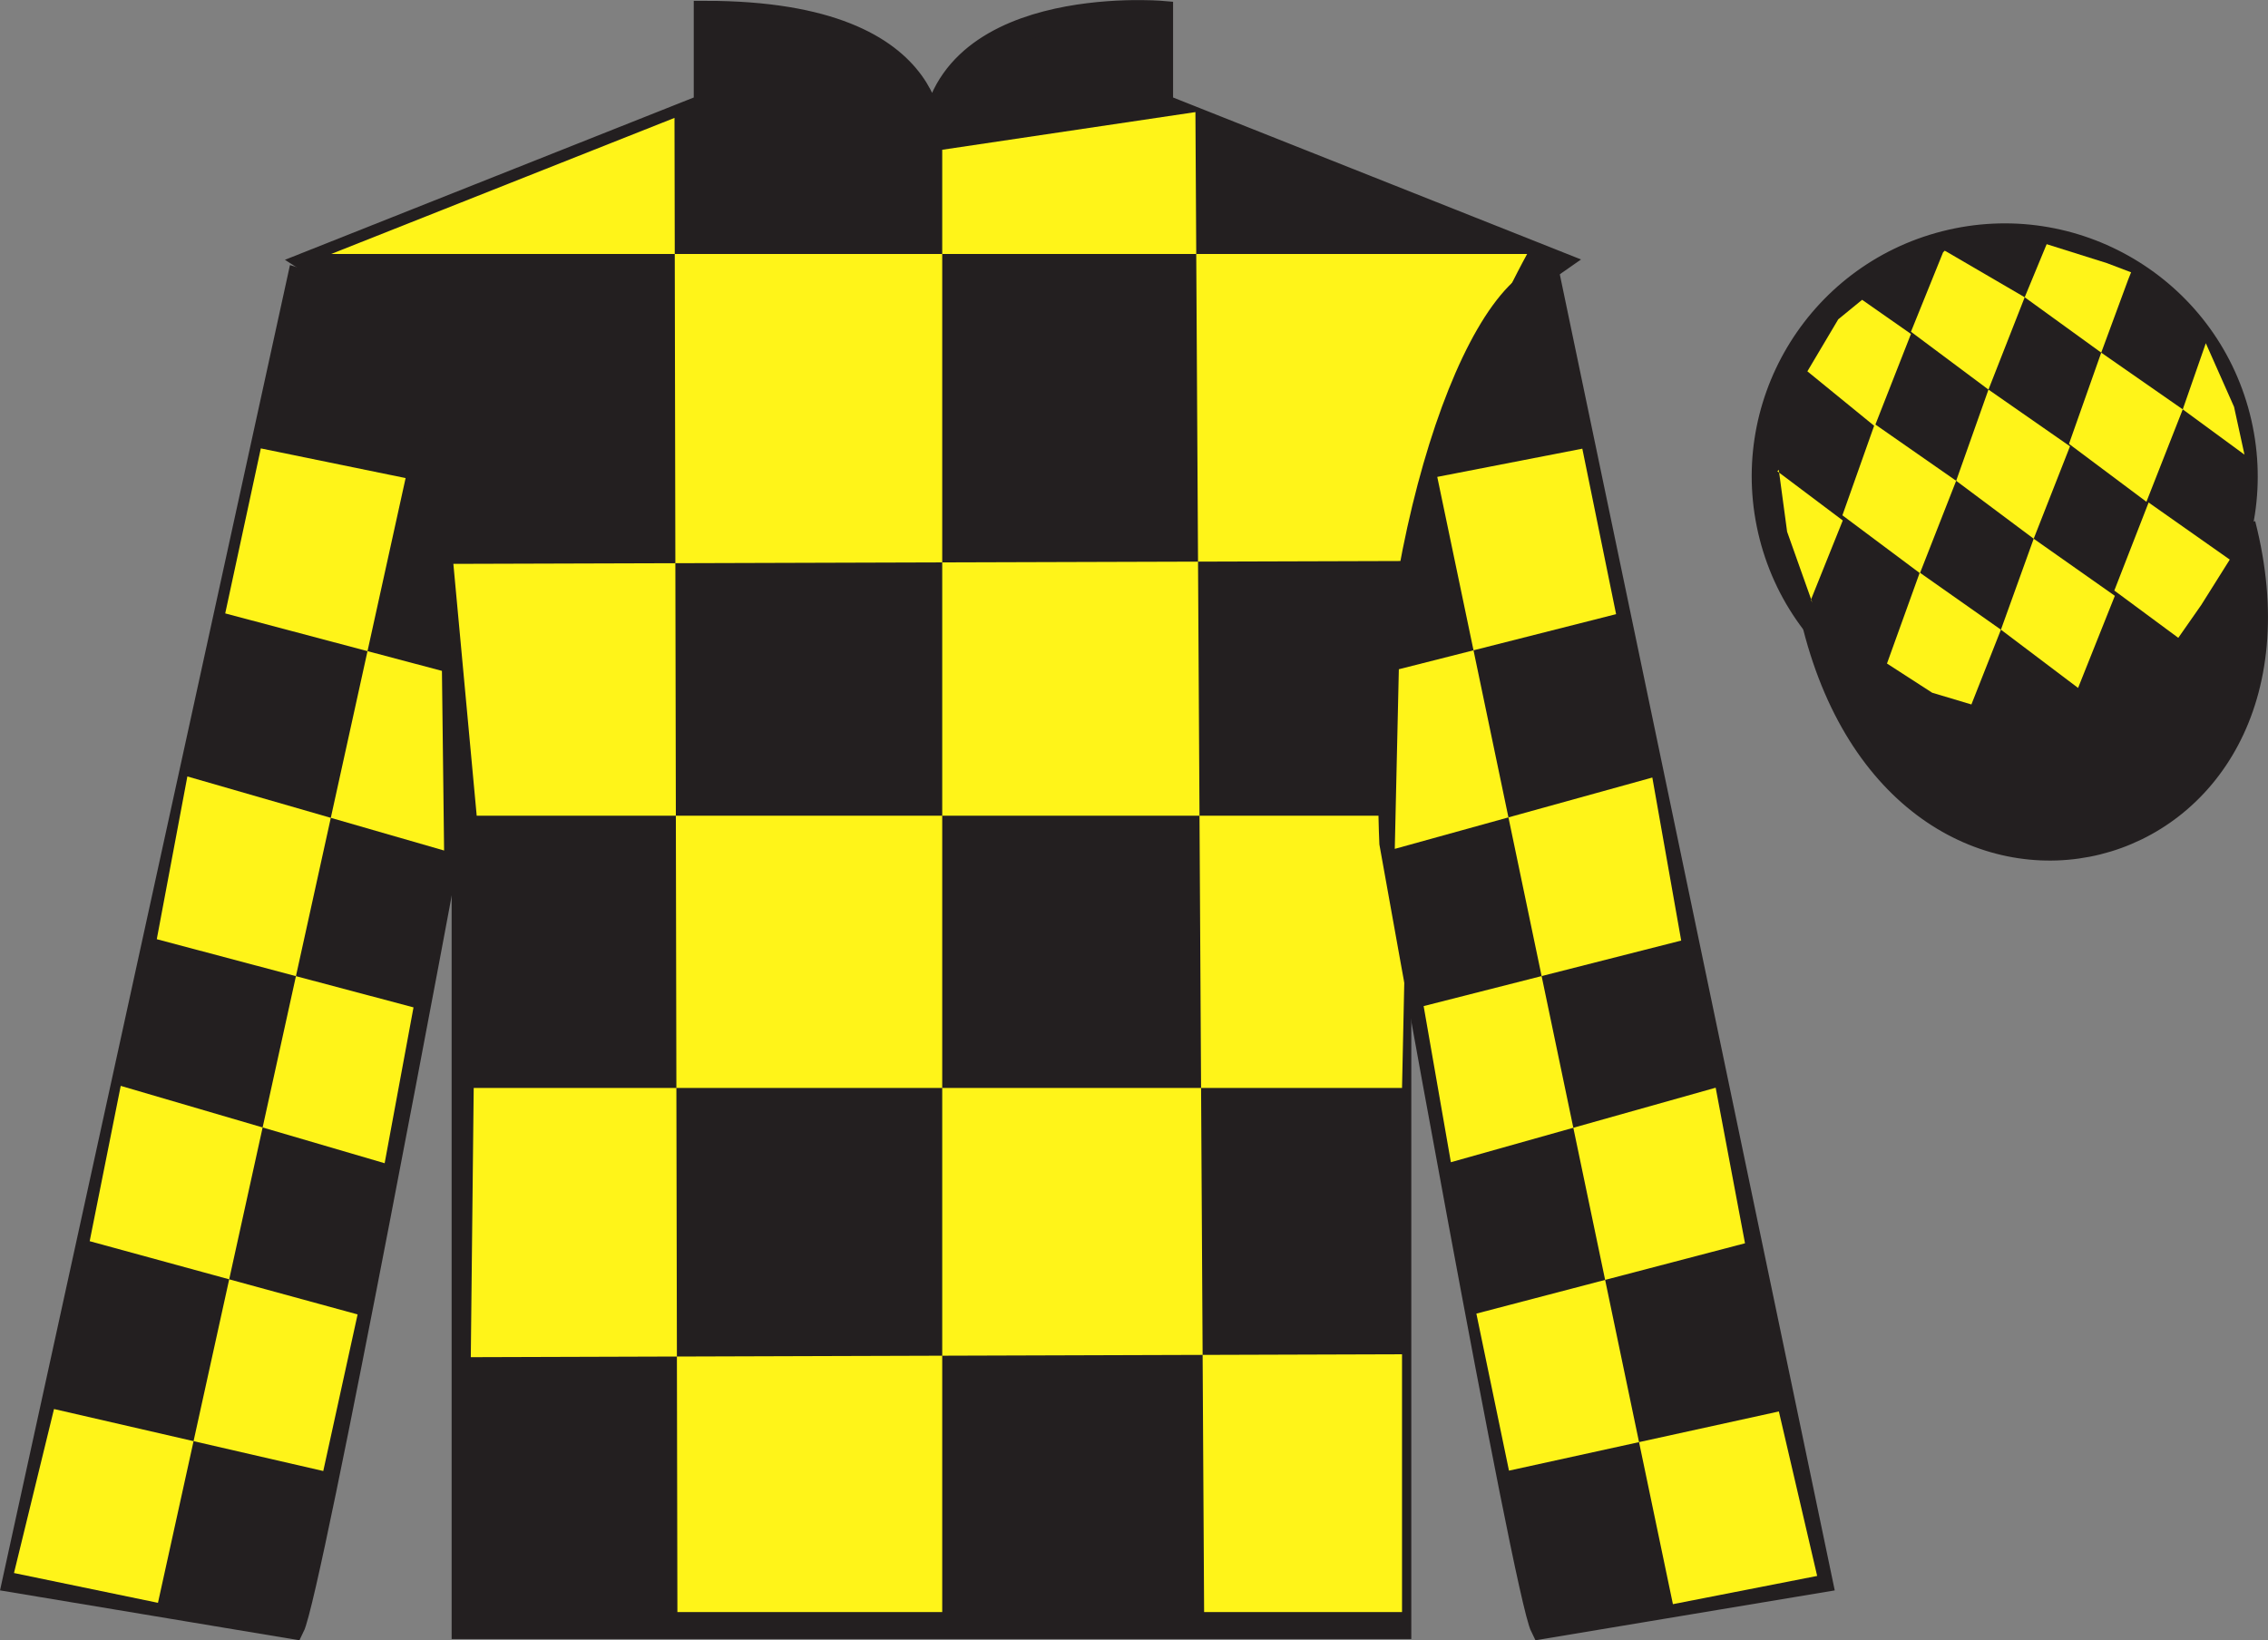
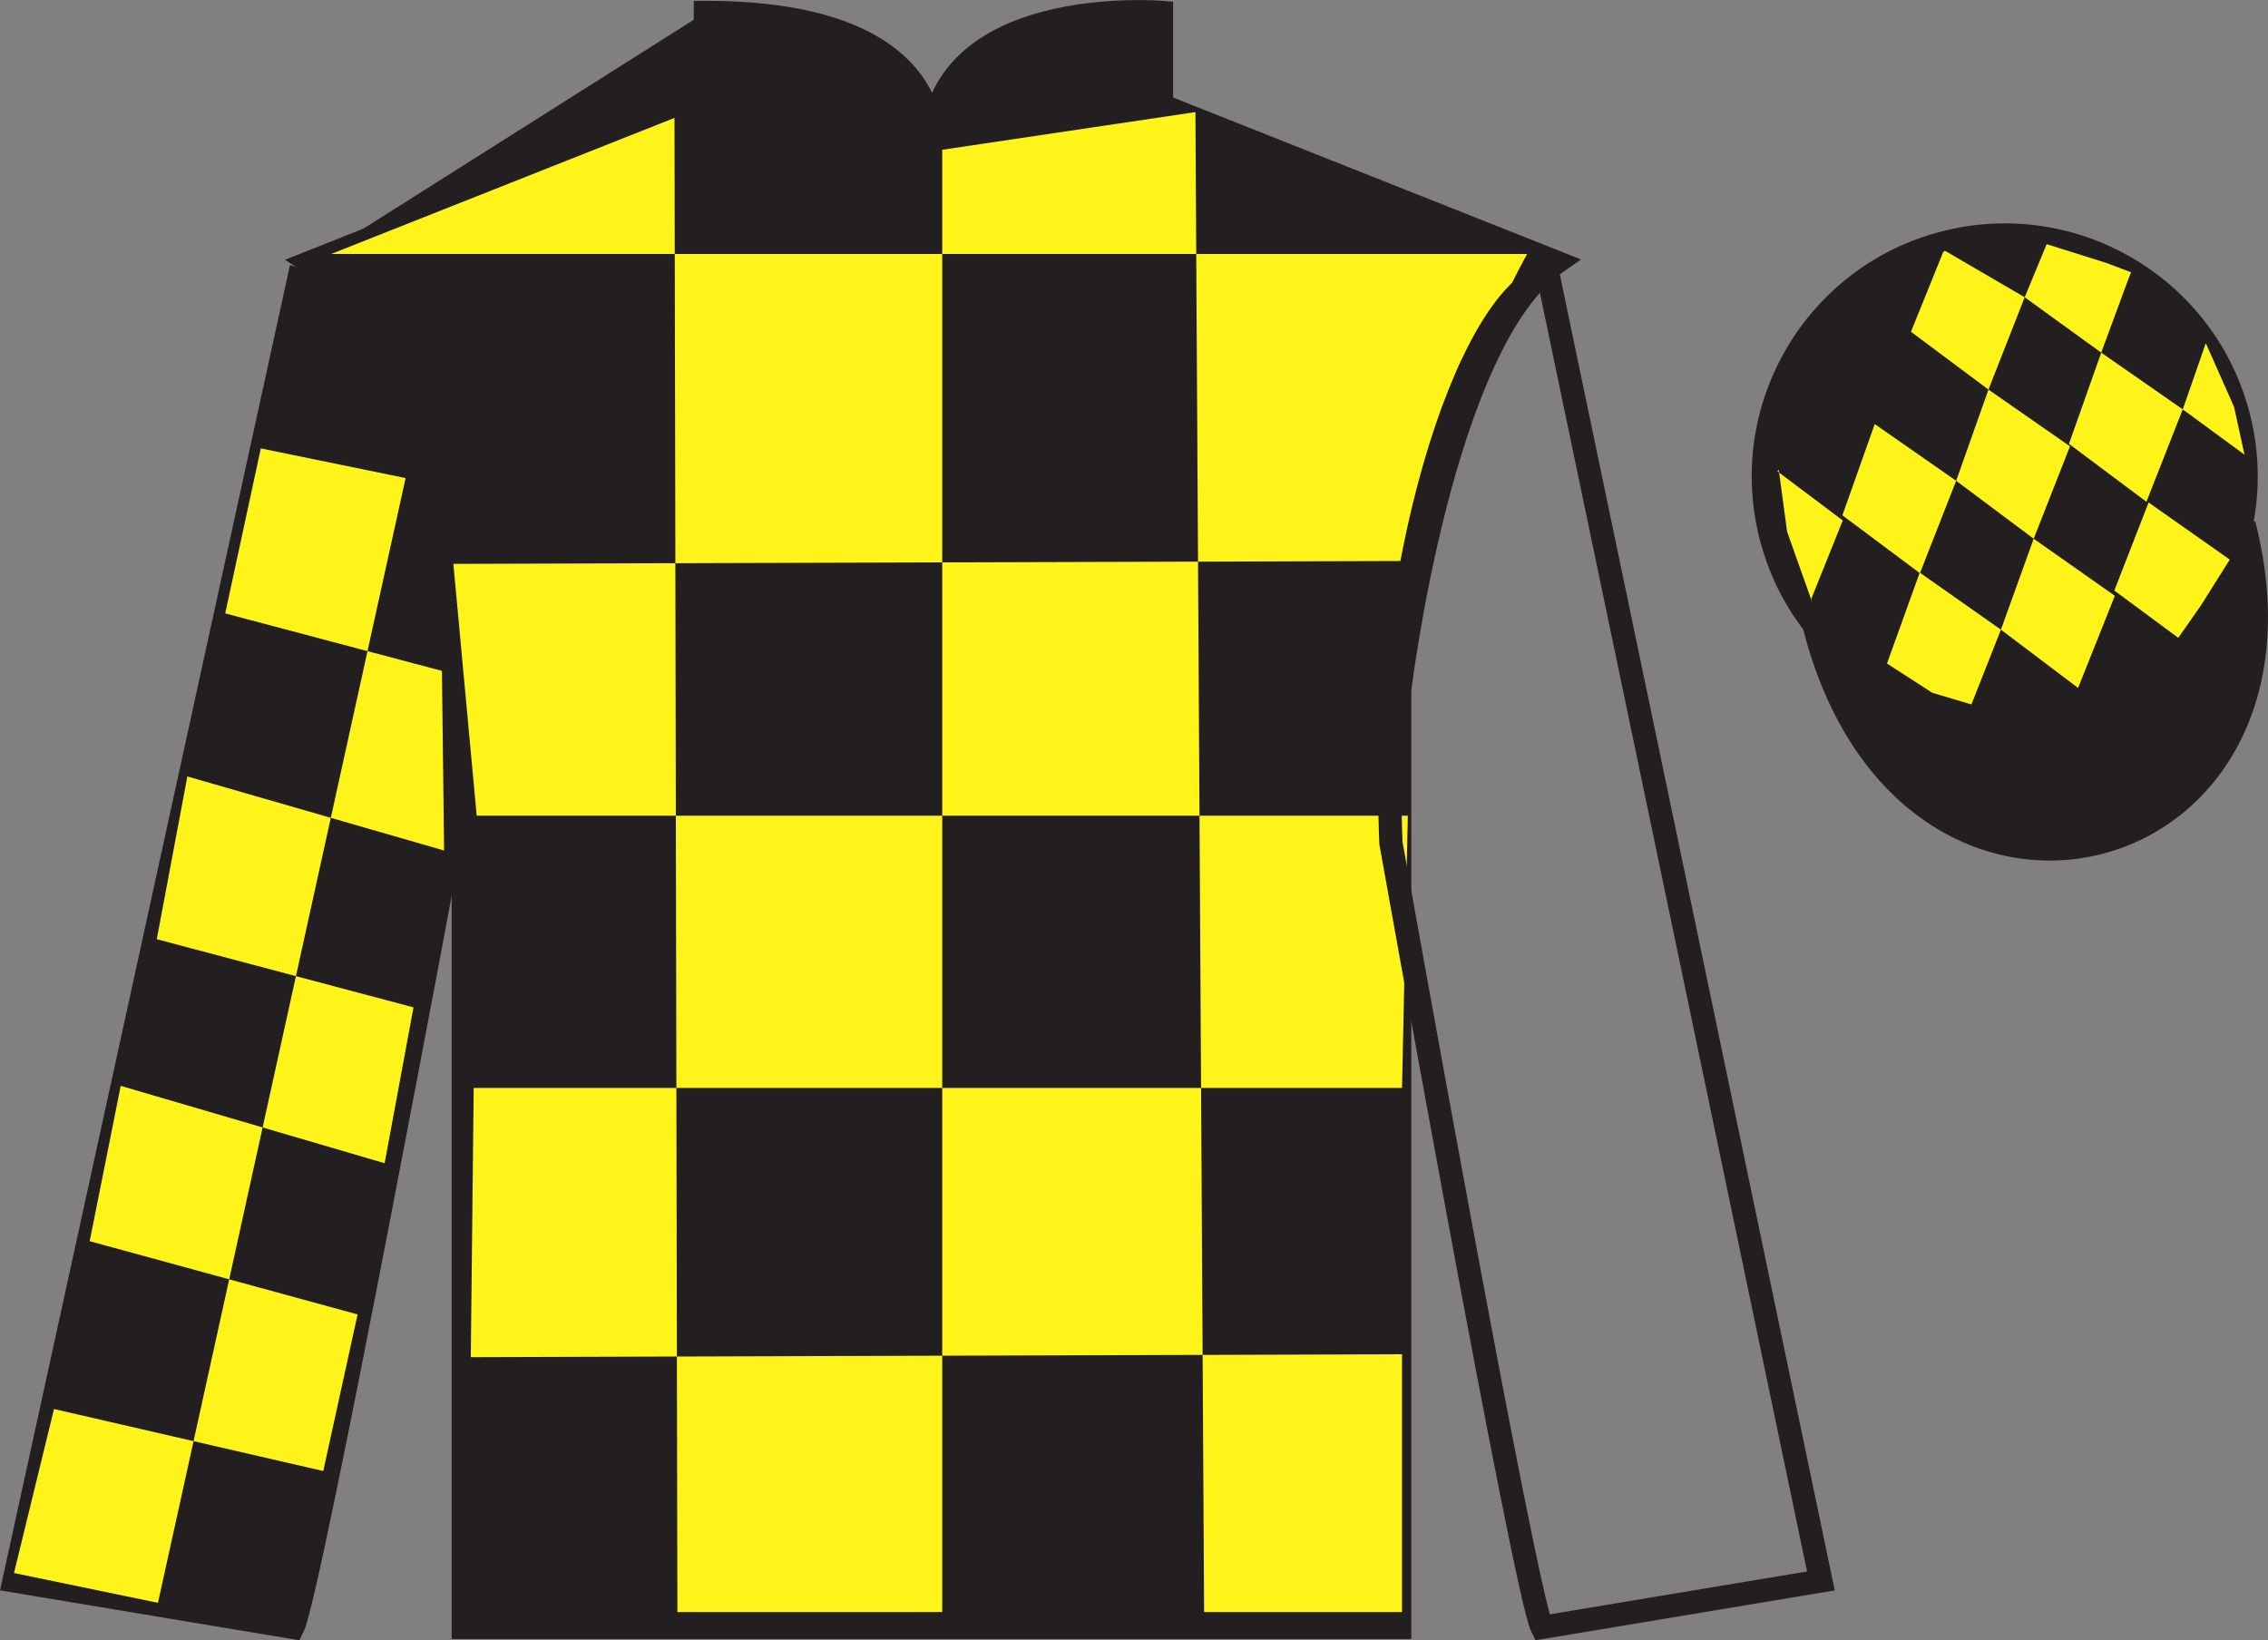
<svg xmlns="http://www.w3.org/2000/svg" width="97.59pt" height="70.59pt" viewBox="0 0 97.59 70.59" version="1.1">
  <rect x="0" y="0" width="97.59" height="70.59" fill="#808080" stroke="none" />
  <defs>
    <clipPath id="clip1">
      <path d="M 0 0.004 L 0 70.59 L 97.59 70.59 L 97.59 0.004 " />
    </clipPath>
  </defs>
  <g id="surface0">
    <g clip-path="url(#clip1)" clip-rule="nonzero">
-       <path style=" stroke:none;fill-rule:nonzero;fill:rgb(13.73%,12.16%,12.549%);fill-opacity:1;" d="M 13.352 11.285 C 13.352 11.285 18.434 14.535 19.934 29.871 C 19.934 29.871 19.934 44.871 19.934 70.035 L 60.227 70.035 L 60.227 29.703 C 60.227 29.703 62.02 14.703 66.977 11.285 L 49.977 4.535 L 49.977 0.535 C 49.977 0.535 40.086 -0.297 40.086 6.535 C 40.086 6.535 41.102 0.535 30.352 0.535 L 30.352 4.535 L 13.352 11.285 " />
+       <path style=" stroke:none;fill-rule:nonzero;fill:rgb(13.73%,12.16%,12.549%);fill-opacity:1;" d="M 13.352 11.285 C 13.352 11.285 18.434 14.535 19.934 29.871 C 19.934 29.871 19.934 44.871 19.934 70.035 L 60.227 70.035 L 60.227 29.703 C 60.227 29.703 62.02 14.703 66.977 11.285 L 49.977 4.535 L 49.977 0.535 C 49.977 0.535 40.086 -0.297 40.086 6.535 C 40.086 6.535 41.102 0.535 30.352 0.535 L 13.352 11.285 " />
      <path style="fill:none;stroke-width:10;stroke-linecap:butt;stroke-linejoin:miter;stroke:rgb(13.73%,12.16%,12.549%);stroke-opacity:1;stroke-miterlimit:4;" d="M 133.516 593.048 C 133.516 593.048 184.336 560.548 199.336 407.189 C 199.336 407.189 199.336 257.189 199.336 5.548 L 602.266 5.548 L 602.266 408.869 C 602.266 408.869 620.195 558.869 669.766 593.048 L 499.766 660.548 L 499.766 700.548 C 499.766 700.548 400.859 708.869 400.859 640.548 C 400.859 640.548 411.016 700.548 303.516 700.548 L 303.516 660.548 L 133.516 593.048 Z M 133.516 593.048 " transform="matrix(0.1,0,0,-0.1,0,70.59)" />
      <path style=" stroke:none;fill-rule:nonzero;fill:rgb(100%,95.41%,10.001%);fill-opacity:1;" d="M 29.023 5.074 L 29.148 69.375 L 40.543 69.375 L 40.543 6.445 L 51.438 4.824 L 51.812 69.375 L 60.328 69.375 L 60.328 58.281 L 20.258 58.406 L 20.383 46.82 L 60.328 46.82 L 60.578 35.105 L 20.512 35.105 L 19.508 24.266 L 61.078 24.141 C 61.328 18.844 65.711 10.93 65.711 10.93 L 14.25 10.93 L 29.023 5.074 " />
      <path style=" stroke:none;fill-rule:nonzero;fill:rgb(13.73%,12.16%,12.549%);fill-opacity:1;" d="M 12.602 70.035 C 13.352 68.535 19.352 36.285 19.352 36.285 C 19.852 24.785 16.352 13.035 12.852 12.035 L 0.602 68.035 L 12.602 70.035 " />
      <path style="fill:none;stroke-width:10;stroke-linecap:butt;stroke-linejoin:miter;stroke:rgb(13.73%,12.16%,12.549%);stroke-opacity:1;stroke-miterlimit:4;" d="M 126.016 5.548 C 133.516 20.548 193.516 343.048 193.516 343.048 C 198.516 458.048 163.516 575.548 128.516 585.548 L 6.016 25.548 L 126.016 5.548 Z M 126.016 5.548 " transform="matrix(0.1,0,0,-0.1,0,70.59)" />
-       <path style=" stroke:none;fill-rule:nonzero;fill:rgb(13.73%,12.16%,12.549%);fill-opacity:1;" d="M 78.352 68.035 L 66.602 11.785 C 63.102 12.785 59.352 24.785 59.852 36.285 C 59.852 36.285 65.602 68.535 66.352 70.035 L 78.352 68.035 " />
      <path style="fill:none;stroke-width:10;stroke-linecap:butt;stroke-linejoin:miter;stroke:rgb(13.73%,12.16%,12.549%);stroke-opacity:1;stroke-miterlimit:4;" d="M 783.516 25.548 L 666.016 588.048 C 631.016 578.048 593.516 458.048 598.516 343.048 C 598.516 343.048 656.016 20.548 663.516 5.548 L 783.516 25.548 Z M 783.516 25.548 " transform="matrix(0.1,0,0,-0.1,0,70.59)" />
      <path style=" stroke:none;fill-rule:nonzero;fill:rgb(13.73%,12.16%,12.549%);fill-opacity:1;" d="M 88.828 30.562 C 94.387 29.145 97.742 23.492 96.324 17.934 C 94.906 12.375 89.25 9.02 83.691 10.438 C 78.137 11.855 74.781 17.512 76.199 23.07 C 77.617 28.625 83.27 31.98 88.828 30.562 " />
      <path style="fill:none;stroke-width:10;stroke-linecap:butt;stroke-linejoin:miter;stroke:rgb(13.73%,12.16%,12.549%);stroke-opacity:1;stroke-miterlimit:4;" d="M 888.281 400.275 C 943.867 414.455 977.422 470.978 963.242 526.564 C 949.062 582.15 892.5 615.705 836.914 601.525 C 781.367 587.345 747.812 530.783 761.992 475.197 C 776.172 419.65 832.695 386.095 888.281 400.275 Z M 888.281 400.275 " transform="matrix(0.1,0,0,-0.1,0,70.59)" />
      <path style="fill-rule:nonzero;fill:rgb(13.73%,12.16%,12.549%);fill-opacity:1;stroke-width:10;stroke-linecap:butt;stroke-linejoin:miter;stroke:rgb(13.73%,12.16%,12.549%);stroke-opacity:1;stroke-miterlimit:4;" d="M 780.703 436.447 C 820.391 280.822 1004.336 328.4 965.547 480.392 " transform="matrix(0.1,0,0,-0.1,0,70.59)" />
      <path style=" stroke:none;fill-rule:nonzero;fill:rgb(100%,95.41%,10.001%);fill-opacity:1;" d="M 11.223 19.297 L 17.453 20.574 L 6.797 68.977 L 0.602 67.695 L 2.324 60.637 L 13.91 63.305 L 15.387 56.566 L 3.859 53.414 L 5.195 46.73 L 16.551 50.059 L 17.793 43.352 L 6.746 40.418 L 8.062 33.414 L 19.109 36.602 L 19.016 28.871 L 9.691 26.398 L 11.223 19.297 " />
-       <path style=" stroke:none;fill-rule:nonzero;fill:rgb(100%,95.41%,10.001%);fill-opacity:1;" d="M 68.086 19.309 L 61.844 20.523 L 71.984 69.035 L 78.191 67.82 L 76.543 60.742 L 64.93 63.289 L 63.527 56.531 L 75.086 53.504 L 73.824 46.809 L 62.43 50.016 L 61.258 43.297 L 72.34 40.477 L 71.098 33.461 L 60.016 36.531 L 60.191 28.801 L 69.539 26.43 L 68.086 19.309 " />
-       <path style=" stroke:none;fill-rule:nonzero;fill:rgb(100%,95.41%,10.001%);fill-opacity:1;" d="M 80.125 12.902 L 79.098 13.742 L 77.77 15.98 L 80.668 18.344 L 82.227 14.371 L 80.125 12.902 " />
      <path style=" stroke:none;fill-rule:nonzero;fill:rgb(100%,95.41%,10.001%);fill-opacity:1;" d="M 83.82 10.867 L 83.68 10.789 L 83.609 10.859 L 82.227 14.277 L 85.562 16.766 L 87.121 12.793 L 83.82 10.867 " />
      <path style=" stroke:none;fill-rule:nonzero;fill:rgb(100%,95.41%,10.001%);fill-opacity:1;" d="M 90.66 11.324 L 88.066 10.508 L 87.121 12.793 L 90.414 15.176 L 91.574 12.031 L 91.699 11.719 L 90.66 11.324 " />
      <path style=" stroke:none;fill-rule:nonzero;fill:rgb(100%,95.41%,10.001%);fill-opacity:1;" d="M 80.668 18.25 L 79.277 22.176 L 82.613 24.668 L 84.172 20.691 L 80.668 18.25 " />
      <path style=" stroke:none;fill-rule:nonzero;fill:rgb(100%,95.41%,10.001%);fill-opacity:1;" d="M 85.562 16.766 L 84.172 20.691 L 87.508 23.184 L 89.07 19.207 L 85.562 16.766 " />
      <path style=" stroke:none;fill-rule:nonzero;fill:rgb(100%,95.41%,10.001%);fill-opacity:1;" d="M 90.414 15.176 L 89.027 19.102 L 92.359 21.594 L 93.922 17.617 L 90.414 15.176 " />
      <path style=" stroke:none;fill-rule:nonzero;fill:rgb(100%,95.41%,10.001%);fill-opacity:1;" d="M 82.605 24.641 L 81.195 28.555 L 83.141 29.812 L 84.828 30.316 L 86.098 27.098 L 82.605 24.641 " />
      <path style=" stroke:none;fill-rule:nonzero;fill:rgb(100%,95.41%,10.001%);fill-opacity:1;" d="M 87.508 23.184 L 86.098 27.098 L 89.418 29.605 L 91 25.641 L 87.508 23.184 " />
      <path style=" stroke:none;fill-rule:nonzero;fill:rgb(100%,95.41%,10.001%);fill-opacity:1;" d="M 92.453 21.625 L 90.977 25.414 L 93.73 27.449 L 94.715 26.039 L 95.945 24.082 L 92.453 21.625 " />
      <path style=" stroke:none;fill-rule:nonzero;fill:rgb(100%,95.41%,10.001%);fill-opacity:1;" d="M 76.477 20.281 L 76.539 20.219 L 76.898 22.883 L 77.984 25.938 L 77.922 25.812 L 79.293 22.398 L 76.477 20.281 " />
      <path style=" stroke:none;fill-rule:nonzero;fill:rgb(100%,95.41%,10.001%);fill-opacity:1;" d="M 94.914 14.77 L 94.914 14.77 L 93.922 17.617 L 96.578 19.566 L 96.129 17.508 L 94.914 14.77 " />
    </g>
  </g>
</svg>